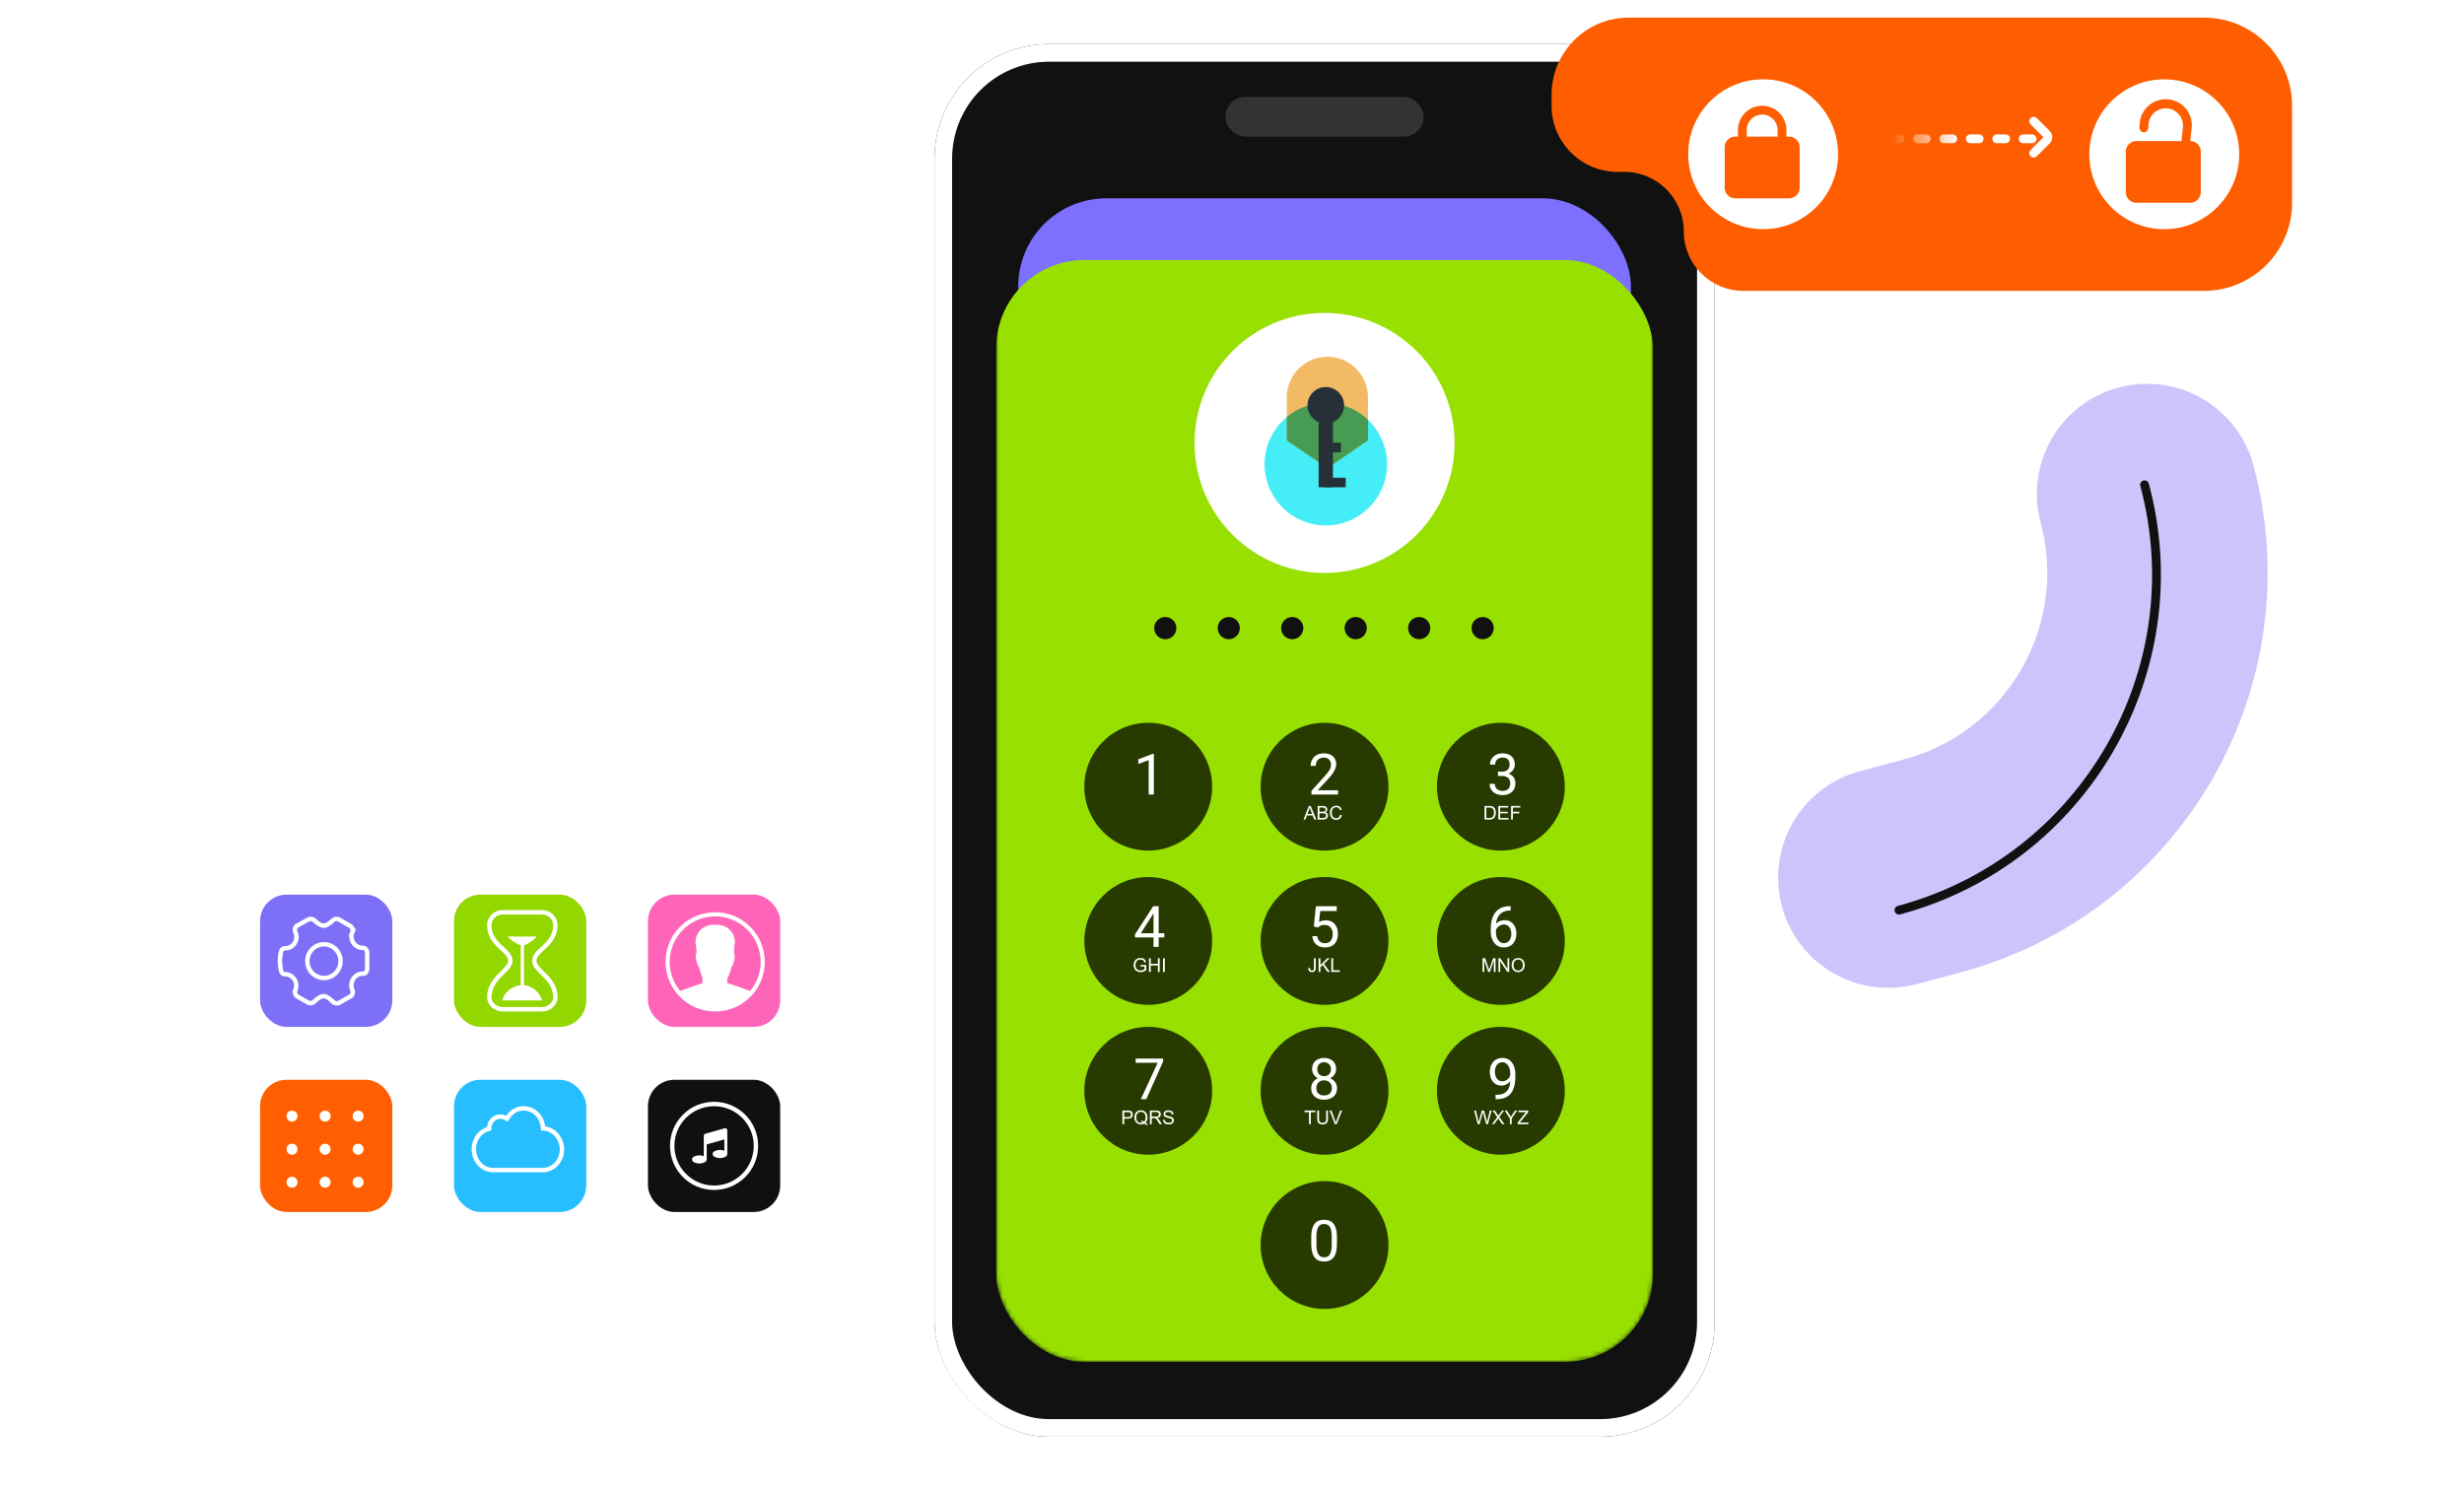
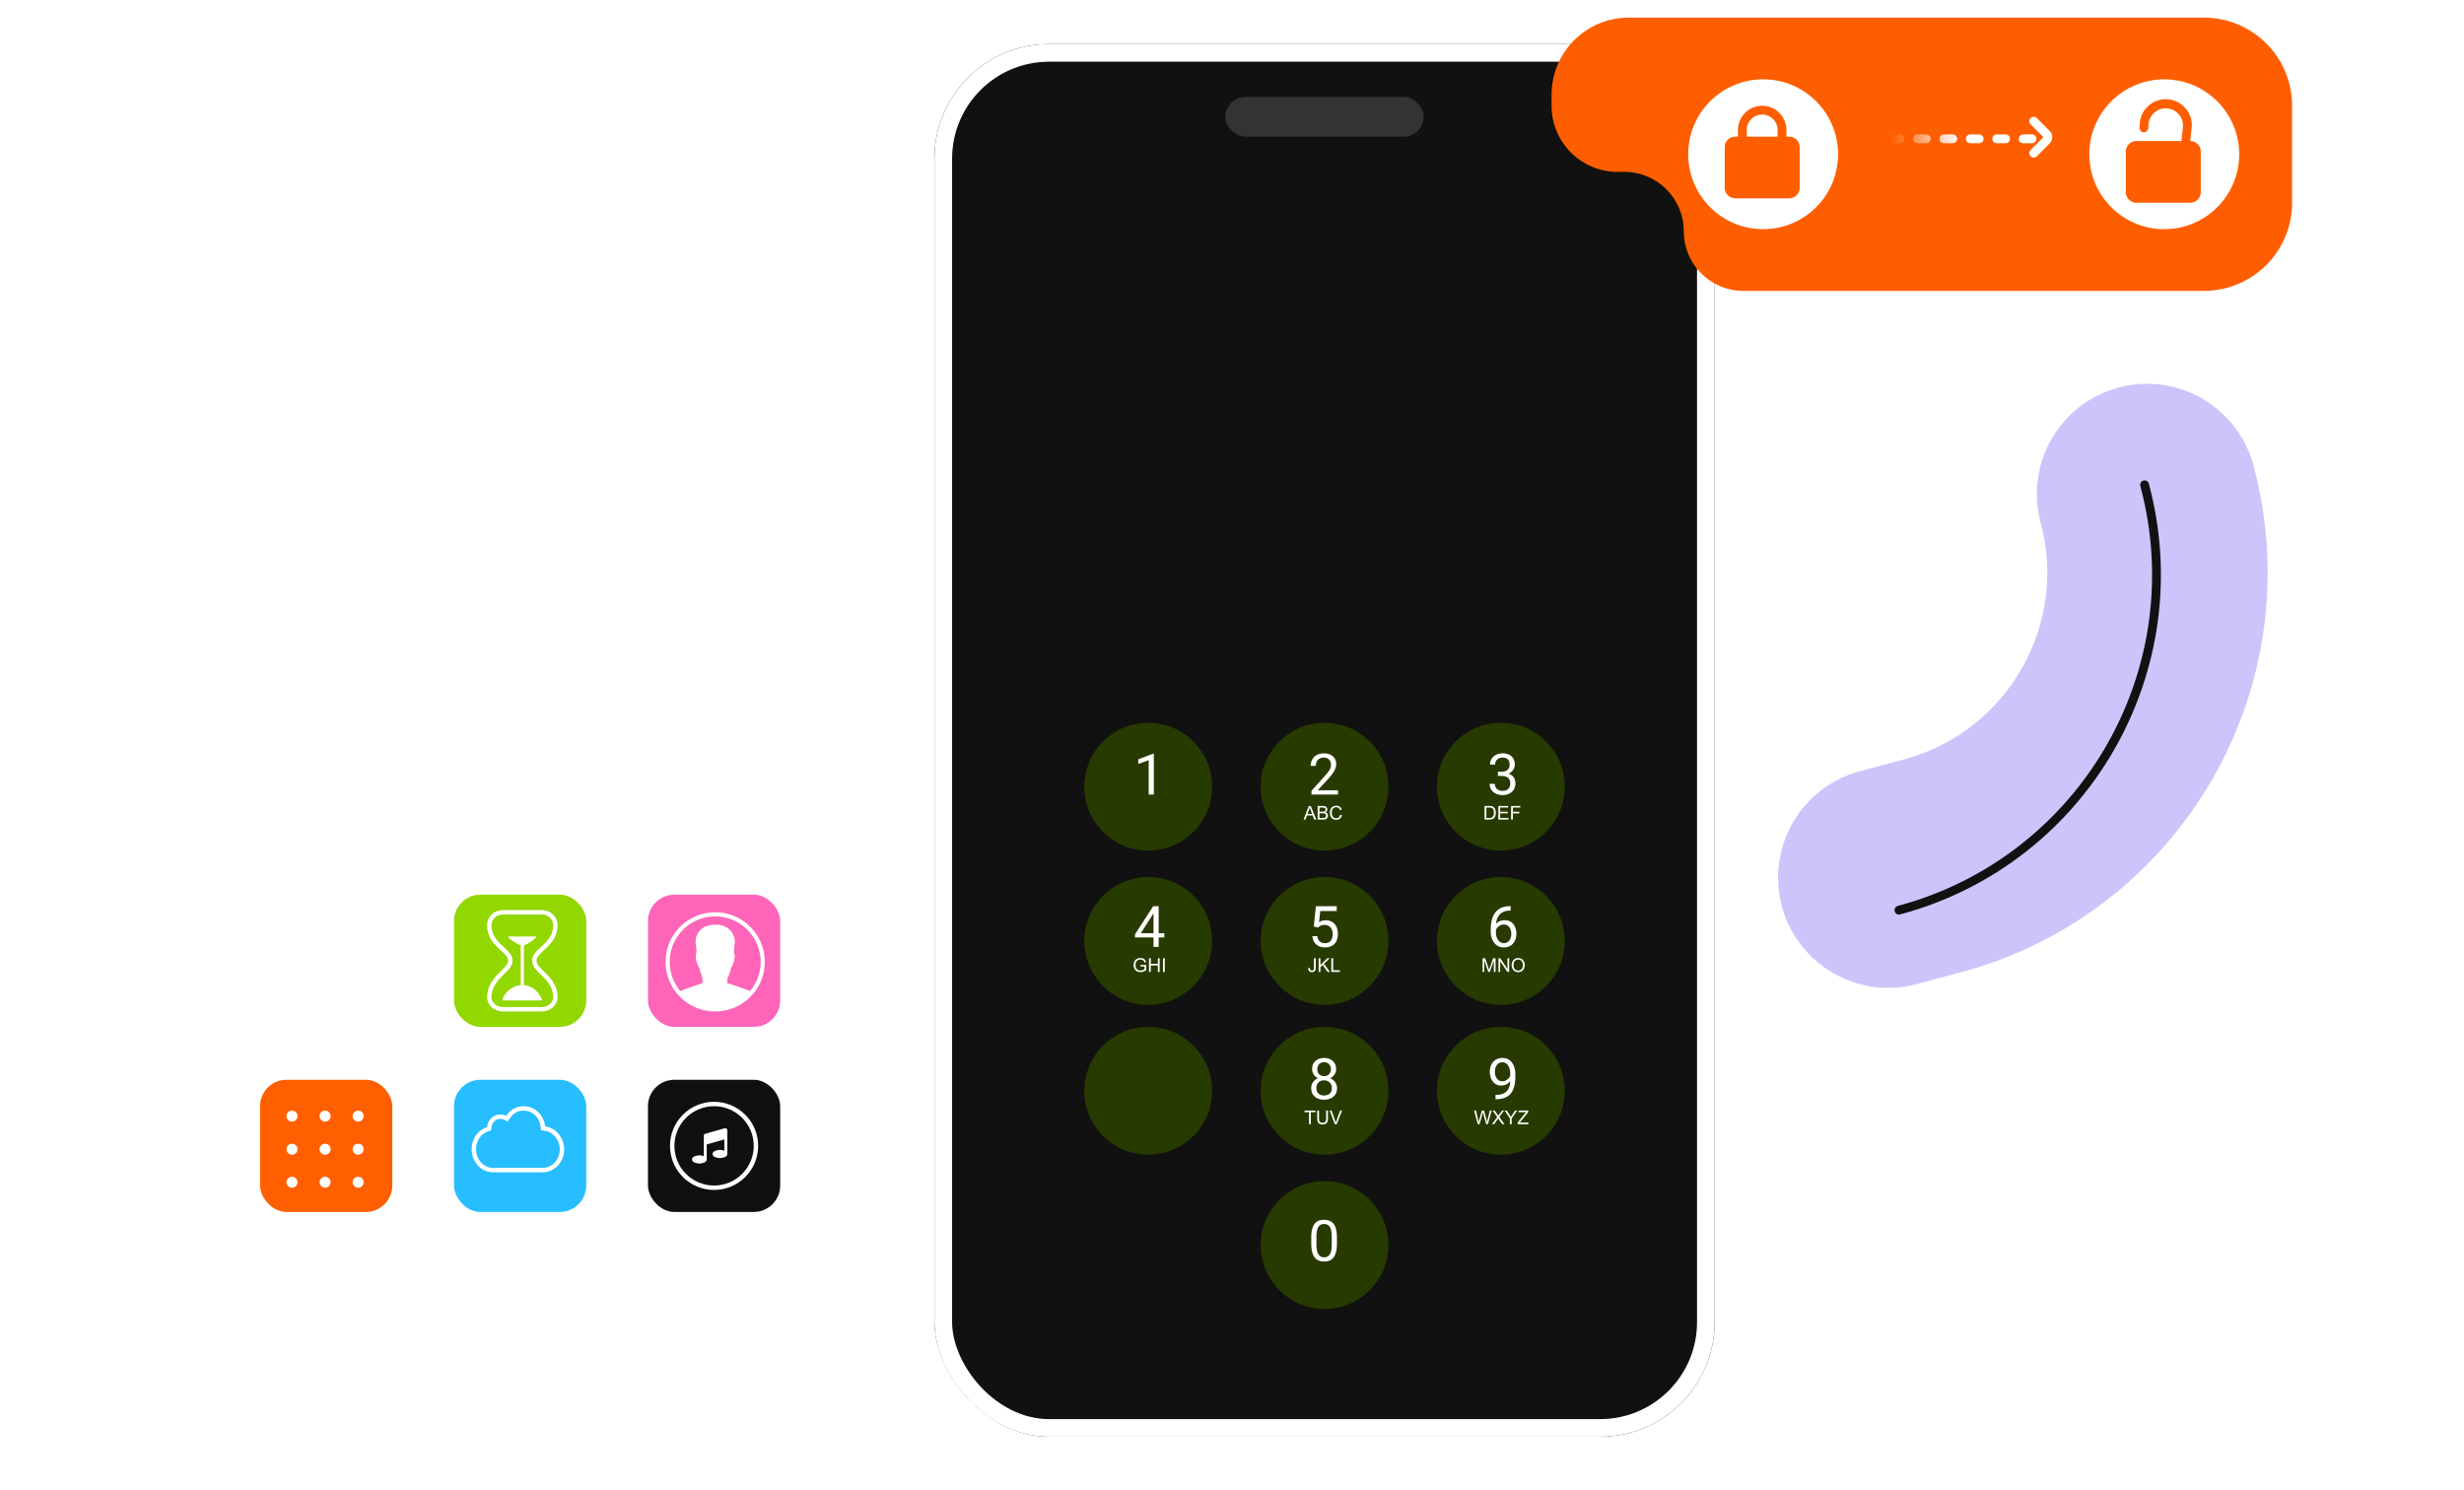
<svg xmlns="http://www.w3.org/2000/svg" width="559" height="338" fill="none">
  <g filter="url(#a)">
    <rect x="212" y="6" width="177" height="316" rx="26" fill="#111" />
    <rect x="214" y="8" width="173" height="312" rx="24" stroke="#fff" stroke-width="4" />
  </g>
  <mask id="b" style="mask-type:alpha" maskUnits="userSpaceOnUse" x="226" y="38" width="149" height="271">
-     <rect x="226" y="38" width="149" height="271" rx="20" fill="#98E001" />
-   </mask>
+     </mask>
  <g mask="url(#b)">
    <rect x="231" y="45" width="139" height="245" rx="20" fill="#7E70FF" />
    <rect x="226" y="59" width="149" height="250" rx="20" fill="#98E001" />
    <circle cx="300.5" cy="100.5" r="29.5" fill="#fff" />
    <circle cx="300.779" cy="105.326" r="13.896" fill="#45EDF6" />
    <path d="M291.936 90.165a9.204 9.204 0 0 1 18.408 0v9.746l-9.204 6.316-9.204-6.316v-9.746Z" fill="#F3BA65" />
    <path fill-rule="evenodd" clip-rule="evenodd" d="M310.344 95.249v4.666l-9.204 6.316-9.204-6.316V94.61a13.838 13.838 0 0 1 8.843-3.176c3.706 0 7.073 1.45 9.565 3.815Z" fill="#489B53" />
    <path fill="#263137" d="M299.156 94.676h3.249v15.882h-3.249z" />
    <path fill="#263137" d="M300.6 100.453h3.609v2.166H300.6zM300.6 108.395h4.692v2.166H300.6z" />
    <circle cx="300.78" cy="91.967" r="4.151" fill="#263137" />
  </g>
  <path d="M369.5 4H500c11.046 0 20 8.954 20 20v22c0 11.046-8.954 20-20 20H395.5c-7.456 0-13.5-6.044-13.5-13.5S375.956 39 368.5 39H367c-8.284 0-15-6.716-15-15v-2.5c0-9.665 7.835-17.5 17.5-17.5Z" fill="#FE5E00" />
  <path d="M429 31.5h34" stroke="url(#c)" stroke-width="2" stroke-linecap="round" stroke-dasharray="2 4" />
  <path d="m461.379 27.5 2.914 2.914a1 1 0 0 1 0 1.414l-2.914 2.914" stroke="#fff" stroke-width="2" stroke-linecap="round" />
  <path d="M491 52c9.389 0 17-7.611 17-17s-7.611-17-17-17-17 7.611-17 17 7.611 17 17 17Z" fill="#fff" />
  <g clip-path="url(#d)">
    <path fill-rule="evenodd" clip-rule="evenodd" d="M491.967 22.546a5.914 5.914 0 0 0-6.526 5.456l-.065.907a1 1 0 1 0 1.994.143l.066-.907a3.913 3.913 0 1 1 7.795.696l-.338 3.163h-10.212a2.4 2.4 0 0 0-2.4 2.4v9.2a2.4 2.4 0 0 0 2.4 2.4h12.2a2.4 2.4 0 0 0 2.4-2.4v-9.2a2.4 2.4 0 0 0-2.376-2.4l.314-2.95a5.913 5.913 0 0 0-5.252-6.508Z" fill="#FE5E00" />
  </g>
  <path d="M400 52c9.389 0 17-7.611 17-17s-7.611-17-17-17-17 7.611-17 17 7.611 17 17 17Z" fill="#fff" />
  <path fill-rule="evenodd" clip-rule="evenodd" d="M396.281 31h7v-1.5a3.5 3.5 0 1 0-7 0V31Zm-2 0h-.6a2.4 2.4 0 0 0-2.4 2.4v9.2a2.4 2.4 0 0 0 2.4 2.4h12.2a2.4 2.4 0 0 0 2.4-2.4v-9.2a2.4 2.4 0 0 0-2.4-2.4h-.6v-1.5a5.5 5.5 0 1 0-11 0V31Z" fill="#FE5E00" />
  <circle cx="264.362" cy="142.52" r="2.52" fill="#111" />
  <circle cx="278.762" cy="142.52" r="2.52" fill="#111" />
  <circle cx="293.163" cy="142.52" r="2.52" fill="#111" />
-   <circle cx="307.561" cy="142.52" r="2.52" fill="#111" />
  <circle cx="321.961" cy="142.52" r="2.52" fill="#111" />
  <circle cx="336.362" cy="142.52" r="2.52" fill="#111" />
  <circle cx="260.5" cy="178.5" r="14.5" fill="#273A00" />
  <path d="M261.769 171.017v9.264h-1.171v-7.802l-2.36.86v-1.057l3.347-1.265h.184Z" fill="#fff" />
  <circle cx="300.5" cy="178.5" r="14.5" fill="#273A00" />
  <path d="M303.558 179.319v.962h-6.031v-.841l3.019-3.361c.371-.413.658-.763.861-1.05.206-.291.35-.551.43-.778a2.07 2.07 0 0 0 .126-.709c0-.304-.063-.578-.189-.823a1.427 1.427 0 0 0-.545-.595c-.24-.147-.531-.221-.873-.221-.409 0-.751.08-1.025.24-.27.156-.473.376-.608.658a2.239 2.239 0 0 0-.202.975h-1.171c0-.519.114-.994.342-1.424a2.52 2.52 0 0 1 1.012-1.025c.448-.257.998-.386 1.652-.386.582 0 1.08.103 1.494.31.413.203.729.489.949.861.223.367.335.797.335 1.291 0 .27-.046.544-.139.822a4.218 4.218 0 0 1-.373.823c-.157.274-.34.544-.551.81-.207.266-.428.527-.664.785l-2.468 2.676h4.619ZM295.731 185.961l1.188-3.092h.44l1.266 3.092h-.466l-.361-.937h-1.293l-.339.937h-.435Zm.892-1.27h1.049l-.323-.856a7.76 7.76 0 0 1-.219-.642 3.95 3.95 0 0 1-.167.591l-.34.907Zm2.312 1.27v-3.092h1.16c.237 0 .426.031.568.095a.714.714 0 0 1 .335.288c.082.13.122.266.122.408a.698.698 0 0 1-.107.373.77.77 0 0 1-.325.283.794.794 0 0 1 .43.28.742.742 0 0 1 .152.468c0 .145-.031.28-.093.405a.763.763 0 0 1-.225.287.945.945 0 0 1-.34.154 2.073 2.073 0 0 1-.498.051h-1.179Zm.409-1.793h.669c.181 0 .312-.012.39-.036a.427.427 0 0 0 .234-.154.437.437 0 0 0 .081-.27.492.492 0 0 0-.074-.27.366.366 0 0 0-.211-.16c-.092-.03-.248-.044-.471-.044h-.618v.934Zm0 1.428h.77c.132 0 .225-.005.279-.015a.675.675 0 0 0 .236-.084.455.455 0 0 0 .156-.171.542.542 0 0 0 .061-.262.507.507 0 0 0-.088-.299.457.457 0 0 0-.247-.179 1.46 1.46 0 0 0-.452-.053h-.715v1.063Zm4.696-.719.409.103c-.086.336-.24.593-.464.77a1.273 1.273 0 0 1-.816.264c-.334 0-.605-.068-.815-.203a1.28 1.28 0 0 1-.476-.59 2.107 2.107 0 0 1-.163-.829c0-.322.061-.603.184-.842a1.26 1.26 0 0 1 .525-.546c.228-.126.478-.188.751-.188.309 0 .57.079.78.236.211.158.358.379.441.665l-.403.094c-.071-.225-.175-.388-.312-.491a.828.828 0 0 0-.514-.154c-.238 0-.437.057-.597.171a.906.906 0 0 0-.336.46 1.855 1.855 0 0 0-.097.592c0 .263.038.493.114.69a.858.858 0 0 0 .359.439 1 1 0 0 0 .525.146.882.882 0 0 0 .582-.199c.159-.132.267-.328.323-.588Z" fill="#fff" />
  <circle cx="300.5" cy="213.5" r="14.5" fill="#273A00" />
  <path d="m299.002 210.458-.937-.24.462-4.588h4.727v1.082h-3.733l-.279 2.506c.169-.097.382-.188.639-.272.262-.084.562-.127.899-.127.426 0 .808.074 1.145.222.338.143.625.35.861.62.241.27.424.595.551.975.126.379.189.803.189 1.271 0 .443-.061.851-.183 1.222a2.732 2.732 0 0 1-.538.974c-.24.275-.544.488-.911.639-.363.152-.791.228-1.285.228-.371 0-.723-.05-1.057-.152a2.714 2.714 0 0 1-.886-.474 2.56 2.56 0 0 1-.632-.798 3.178 3.178 0 0 1-.304-1.126h1.114c.05.346.152.637.303.873.152.237.351.416.595.538.249.118.538.177.867.177.279 0 .525-.048.741-.145a1.47 1.47 0 0 0 .544-.418c.147-.181.259-.401.335-.658.08-.257.12-.546.12-.867 0-.291-.04-.561-.12-.81-.08-.249-.2-.466-.36-.652a1.598 1.598 0 0 0-.576-.43 1.859 1.859 0 0 0-.785-.158c-.392 0-.69.053-.892.158a3.434 3.434 0 0 0-.614.43ZM296.802 219.646l.369-.051c.01.237.054.398.133.485a.416.416 0 0 0 .327.131.5.5 0 0 0 .266-.069.377.377 0 0 0 .154-.192 1.3 1.3 0 0 0 .042-.388v-2.131h.409v2.107c0 .259-.032.459-.095.602a.66.66 0 0 1-.297.324.967.967 0 0 1-.477.112c-.272 0-.48-.078-.624-.234-.144-.156-.213-.388-.207-.696Zm2.352.877v-3.092h.409v1.534l1.536-1.534h.554l-1.297 1.253 1.354 1.839h-.54l-1.101-1.565-.506.494v1.071h-.409Zm2.881 0v-3.092h.409v2.728h1.523v.364h-1.932Z" fill="#fff" />
  <circle cx="300.5" cy="247.5" r="14.5" fill="#273A00" />
  <path d="M303.33 246.905c0 .561-.13 1.038-.392 1.43a2.455 2.455 0 0 1-1.05.886 3.505 3.505 0 0 1-1.488.304c-.552 0-1.05-.101-1.493-.304a2.458 2.458 0 0 1-1.051-.886c-.257-.392-.386-.869-.386-1.43 0-.367.07-.702.209-1.006.144-.308.344-.576.601-.804a2.76 2.76 0 0 1 .924-.525c.359-.126.753-.19 1.184-.19.565 0 1.069.11 1.512.329.443.215.791.513 1.044.893.258.379.386.814.386 1.303Zm-1.177-.025c0-.342-.074-.644-.221-.905a1.567 1.567 0 0 0-.62-.62 1.869 1.869 0 0 0-.924-.222c-.359 0-.669.074-.931.222a1.546 1.546 0 0 0-.601.62 1.854 1.854 0 0 0-.215.905c0 .354.07.658.209.911.143.249.346.441.607.576.266.131.581.196.943.196.363 0 .675-.065.937-.196.262-.135.462-.327.601-.576.144-.253.215-.557.215-.911Zm.962-4.297c0 .447-.118.85-.354 1.209a2.468 2.468 0 0 1-.968.848 3.06 3.06 0 0 1-1.393.31c-.527 0-.997-.104-1.411-.31a2.422 2.422 0 0 1-.962-.848 2.18 2.18 0 0 1-.348-1.209c0-.536.116-.991.348-1.367a2.31 2.31 0 0 1 .969-.86 3.155 3.155 0 0 1 1.398-.298c.527 0 .996.099 1.405.298.409.198.73.485.962.86.236.376.354.831.354 1.367Zm-1.171.019c0-.308-.065-.58-.196-.816a1.428 1.428 0 0 0-.544-.557 1.546 1.546 0 0 0-.81-.209 1.62 1.62 0 0 0-.81.196 1.367 1.367 0 0 0-.538.544c-.126.237-.19.517-.19.842 0 .316.064.593.19.829a1.4 1.4 0 0 0 .544.551c.232.13.502.196.81.196.308 0 .576-.066.804-.196.232-.131.414-.315.544-.551.131-.236.196-.513.196-.829ZM296.978 255.078v-2.727h-1.019v-.365h2.451v.365h-1.023v2.727h-.409Zm3.883-3.092h.409v1.786c0 .311-.035.558-.105.741a.91.91 0 0 1-.382.447c-.183.114-.423.171-.721.171-.29 0-.527-.05-.711-.15a.856.856 0 0 1-.395-.432c-.078-.19-.118-.449-.118-.777v-1.786h.409v1.784c0 .269.025.467.074.595a.576.576 0 0 0 .258.293.896.896 0 0 0 .447.104c.301 0 .515-.068.643-.205.128-.136.192-.399.192-.787v-1.784Zm1.977 3.092-1.199-3.092h.443l.804 2.246c.065.18.119.349.162.507.048-.169.104-.338.167-.507l.835-2.246h.418l-1.211 3.092h-.419Z" fill="#fff" />
  <circle cx="300.5" cy="282.5" r="14.5" fill="#273A00" />
  <path d="M303.305 280.776v1.405c0 .755-.067 1.392-.202 1.911-.135.519-.33.937-.583 1.253a2.217 2.217 0 0 1-.917.69 3.274 3.274 0 0 1-1.203.209 3.46 3.46 0 0 1-.98-.133c-.3-.089-.57-.23-.81-.424a2.566 2.566 0 0 1-.608-.772 4.15 4.15 0 0 1-.386-1.152 8.265 8.265 0 0 1-.133-1.582v-1.405c0-.755.068-1.388.203-1.898.139-.511.335-.92.588-1.228.253-.312.557-.536.911-.671.359-.135.76-.202 1.203-.202.358 0 .687.044.987.133.304.084.574.221.81.411.236.186.437.435.601.747.169.308.298.685.386 1.133.089.447.133.972.133 1.575Zm-1.177 1.595v-1.791c0-.413-.025-.776-.076-1.088a3.377 3.377 0 0 0-.209-.81 1.618 1.618 0 0 0-.354-.545 1.251 1.251 0 0 0-.487-.303 1.742 1.742 0 0 0-.614-.102c-.279 0-.525.053-.741.159a1.328 1.328 0 0 0-.544.487c-.143.223-.253.517-.329.879a6.566 6.566 0 0 0-.114 1.323v1.791c0 .413.023.778.07 1.095.05.316.124.59.221.822.097.228.215.416.355.564.139.147.299.257.481.329.185.067.39.101.613.101.287 0 .538-.055.753-.165.216-.109.395-.28.538-.512.148-.236.258-.538.329-.905.072-.371.108-.814.108-1.329Z" fill="#fff" />
  <circle cx="260.5" cy="213.5" r="14.5" fill="#273A00" />
  <path d="M264.148 211.743v.962h-6.657v-.69l4.126-6.385h.956l-1.025 1.848-2.728 4.265h5.328Zm-1.284-6.113v9.214h-1.171v-9.214h1.171ZM258.738 219.311v-.363l1.31-.002v1.147c-.201.16-.409.281-.623.363a1.86 1.86 0 0 1-.658.12c-.303 0-.58-.065-.829-.194a1.303 1.303 0 0 1-.561-.565 1.784 1.784 0 0 1-.19-.825c0-.301.063-.581.188-.842.127-.261.308-.455.544-.582.237-.126.509-.19.817-.19.223 0 .425.037.605.11a.987.987 0 0 1 .426.302c.103.129.181.298.234.506l-.369.101a1.136 1.136 0 0 0-.173-.371.697.697 0 0 0-.295-.215 1.068 1.068 0 0 0-.426-.082c-.187 0-.349.028-.485.086a.904.904 0 0 0-.332.224 1.104 1.104 0 0 0-.194.305 1.637 1.637 0 0 0-.118.623c0 .275.047.506.142.692a.917.917 0 0 0 .415.413c.182.09.374.135.578.135.177 0 .35-.034.519-.101.169-.069.297-.142.384-.22v-.575h-.909Zm1.928 1.212v-3.092h.409v1.27h1.607v-1.27h.41v3.092h-.41v-1.457h-1.607v1.457h-.409Zm3.179 0v-3.092h.409v3.092h-.409Z" fill="#fff" />
  <circle cx="260.5" cy="247.5" r="14.5" fill="#273A00" />
-   <path d="M263.876 240.185v.658l-3.816 8.555h-1.234l3.81-8.251h-4.987v-.962h6.227ZM254.63 255.078v-3.092h1.166c.205 0 .362.01.471.029a.926.926 0 0 1 .381.146c.103.07.185.169.247.297a.944.944 0 0 1 .095.422.957.957 0 0 1-.251.669c-.167.181-.47.272-.907.272h-.793v1.257h-.409Zm.409-1.622h.799c.265 0 .452-.049.564-.148.111-.098.166-.237.166-.415 0-.13-.033-.24-.099-.331a.454.454 0 0 0-.257-.184 1.776 1.776 0 0 0-.382-.027h-.791v1.105Zm4.816 1.291c.189.131.365.226.525.287l-.12.285a2.429 2.429 0 0 1-.665-.38 1.529 1.529 0 0 1-.759.192c-.28 0-.534-.068-.762-.203a1.356 1.356 0 0 1-.527-.569 1.828 1.828 0 0 1-.184-.827c0-.305.062-.583.186-.833.124-.251.3-.441.527-.572.23-.131.486-.196.768-.196.286 0 .543.068.772.205.229.135.404.324.523.569.121.243.182.518.182.825 0 .254-.039.484-.116.687a1.452 1.452 0 0 1-.35.53Zm-.901-.523c.236.066.431.164.584.295.241-.219.361-.549.361-.989 0-.25-.043-.469-.129-.656a.97.97 0 0 0-.373-.435 1.003 1.003 0 0 0-.551-.156 1.01 1.01 0 0 0-.759.314c-.201.209-.302.52-.302.935 0 .402.099.711.298.926a.995.995 0 0 0 .763.323c.147 0 .284-.028.414-.083a1.322 1.322 0 0 0-.405-.177l.099-.297Zm1.926.854v-3.092h1.371c.275 0 .485.028.628.084a.68.68 0 0 1 .344.293.878.878 0 0 1 .129.467.776.776 0 0 1-.213.554c-.142.151-.361.246-.658.287.108.052.19.104.247.154.119.11.232.247.339.411l.538.842h-.515l-.409-.643a5.64 5.64 0 0 0-.295-.426.89.89 0 0 0-.209-.207.588.588 0 0 0-.186-.082 1.2 1.2 0 0 0-.227-.015h-.475v1.373h-.409Zm.409-1.727h.88c.187 0 .333-.019.438-.057a.48.48 0 0 0 .323-.464.458.458 0 0 0-.16-.361c-.106-.094-.273-.142-.502-.142h-.979v1.024Zm2.567.734.386-.034a.867.867 0 0 0 .127.382.712.712 0 0 0 .312.24c.14.061.299.091.474.091.157 0 .294-.023.414-.07a.567.567 0 0 0 .266-.19.441.441 0 0 0 .088-.265.402.402 0 0 0-.084-.254.616.616 0 0 0-.279-.183 5.544 5.544 0 0 0-.55-.15c-.284-.069-.483-.133-.597-.194a.842.842 0 0 1-.331-.287.713.713 0 0 1-.108-.386c0-.156.045-.301.133-.436a.817.817 0 0 1 .388-.31c.17-.071.36-.106.568-.106.229 0 .431.037.605.112a.862.862 0 0 1 .405.325.937.937 0 0 1 .152.487l-.392.029c-.022-.195-.093-.343-.216-.442-.121-.1-.3-.15-.537-.15-.248 0-.429.045-.543.137a.407.407 0 0 0-.168.327c0 .111.04.202.12.274.079.072.284.146.616.222.333.074.562.139.685.196.18.083.313.188.399.316a.764.764 0 0 1 .129.439.84.84 0 0 1-.142.466.941.941 0 0 1-.407.34c-.175.08-.374.12-.595.12-.279 0-.514-.041-.704-.122a.99.99 0 0 1-.445-.368 1.054 1.054 0 0 1-.169-.556Z" fill="#fff" />
  <circle cx="340.5" cy="178.5" r="14.5" fill="#273A00" />
  <path d="M339.831 175.099h.836c.409 0 .746-.068 1.012-.203.27-.139.47-.327.601-.563.135-.241.203-.511.203-.81 0-.355-.059-.652-.177-.892a1.195 1.195 0 0 0-.532-.545c-.236-.122-.536-.183-.899-.183-.329 0-.62.065-.873.196a1.436 1.436 0 0 0-.588.544c-.14.236-.209.515-.209.836h-1.171c0-.469.118-.895.354-1.279.237-.384.568-.69.994-.917.43-.228.928-.342 1.493-.342.557 0 1.045.099 1.462.297.418.194.743.486.975.874.232.384.348.862.348 1.436 0 .232-.055.481-.165.747a2.207 2.207 0 0 1-.5.734 2.572 2.572 0 0 1-.873.563c-.359.144-.789.215-1.291.215h-1v-.708Zm0 .961v-.702h1c.587 0 1.072.07 1.456.209.383.139.685.325.904.557.224.232.38.487.469.765.093.275.139.549.139.823 0 .43-.074.812-.221 1.145a2.344 2.344 0 0 1-.614.848c-.262.232-.57.407-.924.526a3.65 3.65 0 0 1-1.158.177c-.401 0-.779-.057-1.133-.171a2.92 2.92 0 0 1-.93-.494 2.31 2.31 0 0 1-.633-.803 2.529 2.529 0 0 1-.228-1.095h1.171c0 .321.069.601.209.842.143.24.346.428.607.563.266.131.578.196.937.196.358 0 .666-.061.924-.184a1.33 1.33 0 0 0 .601-.569c.143-.253.215-.572.215-.956s-.08-.698-.241-.943a1.413 1.413 0 0 0-.683-.55 2.656 2.656 0 0 0-1.031-.184h-.836ZM336.792 185.961v-3.092h1.066c.24 0 .424.014.55.044.177.041.329.114.454.221.163.138.284.315.365.53.081.214.122.458.122.734 0 .235-.027.443-.082.624a1.53 1.53 0 0 1-.211.452c-.086.118-.18.211-.283.28a1.13 1.13 0 0 1-.369.154 2.1 2.1 0 0 1-.496.053h-1.116Zm.41-.365h.66c.204 0 .363-.019.479-.057a.689.689 0 0 0 .278-.16.973.973 0 0 0 .226-.39 1.9 1.9 0 0 0 .082-.597c0-.324-.053-.572-.16-.745a.798.798 0 0 0-.386-.35c-.11-.042-.286-.063-.53-.063h-.649v2.362Zm2.721.365v-3.092h2.236v.365h-1.827v.947h1.711v.362h-1.711v1.053h1.898v.365h-2.307Zm2.894 0v-3.092h2.086v.365h-1.677v.957h1.451v.365h-1.451v1.405h-.409Z" fill="#fff" />
  <path opacity=".4" d="m428.389 199.145 9.983-2.675c36.757-9.849 58.57-47.63 48.721-84.387v0" stroke="#7D70F7" stroke-width="50" stroke-linecap="round" />
  <path d="M430.809 206.518c42.04-11.265 66.989-54.477 55.724-96.518" stroke="#111" stroke-width="2" stroke-linecap="round" />
  <circle cx="340.5" cy="213.5" r="14.5" fill="#273A00" />
  <path d="M342.616 205.617h.101v.994h-.101c-.621 0-1.139.101-1.557.304a2.549 2.549 0 0 0-.994.803 3.324 3.324 0 0 0-.531 1.127 5.142 5.142 0 0 0-.158 1.272v1.354c0 .409.048.772.145 1.088.097.312.23.576.399.791.169.215.358.378.569.488.216.109.439.164.671.164.27 0 .511-.051.722-.152.211-.105.388-.251.531-.436.148-.19.26-.414.336-.671.075-.258.113-.54.113-.848 0-.274-.033-.538-.101-.791a2.106 2.106 0 0 0-.31-.684 1.49 1.49 0 0 0-1.266-.651c-.324 0-.628.08-.911.24a2.085 2.085 0 0 0-.69.62c-.177.253-.278.53-.303.829l-.62-.006c.059-.473.168-.876.329-1.209a2.57 2.57 0 0 1 .607-.822c.245-.216.517-.372.816-.469.304-.101.625-.152.962-.152.46 0 .857.087 1.19.26.333.173.608.405.823.696.215.287.373.612.474.974.106.359.158.728.158 1.108 0 .434-.061.842-.183 1.221-.122.38-.306.713-.551 1-.24.287-.537.511-.892.671-.354.16-.766.24-1.234.24-.498 0-.932-.101-1.303-.303a2.78 2.78 0 0 1-.924-.823 3.748 3.748 0 0 1-.551-1.139 4.518 4.518 0 0 1-.183-1.272v-.551c0-.649.065-1.286.196-1.911a5.096 5.096 0 0 1 .677-1.696 3.468 3.468 0 0 1 1.348-1.208c.574-.3 1.305-.45 2.196-.45ZM336.342 220.523v-3.092h.616l.732 2.19c.067.204.116.356.147.457.035-.112.09-.277.165-.495l.74-2.152h.551v3.092h-.395v-2.588l-.898 2.588h-.369l-.895-2.632v2.632h-.394Zm3.607 0v-3.092h.42l1.624 2.428v-2.428h.392v3.092h-.42l-1.624-2.43v2.43h-.392Zm3.001-1.506c0-.513.138-.914.414-1.204.275-.291.631-.437 1.067-.437.286 0 .543.068.772.205.229.136.404.327.523.571.121.244.182.52.182.829 0 .314-.064.595-.19.842a1.302 1.302 0 0 1-.538.563c-.232.127-.482.19-.751.19-.291 0-.551-.07-.78-.211a1.344 1.344 0 0 1-.521-.576 1.731 1.731 0 0 1-.178-.772Zm.422.007c0 .372.1.666.3.881a.993.993 0 0 0 .755.321.981.981 0 0 0 .759-.325c.2-.216.3-.524.3-.922 0-.251-.043-.471-.129-.658a.962.962 0 0 0-.373-.436 1.003 1.003 0 0 0-.551-.156c-.289 0-.539.099-.749.299-.208.198-.312.53-.312.996Z" fill="#fff" />
  <circle cx="340.5" cy="247.5" r="14.5" fill="#273A00" />
  <path d="M339.287 248.418h.12c.675 0 1.224-.095 1.646-.285.421-.19.746-.445.974-.766.228-.321.384-.681.468-1.082.085-.405.127-.821.127-1.247v-1.411a3.9 3.9 0 0 0-.146-1.114 2.394 2.394 0 0 0-.392-.816 1.741 1.741 0 0 0-.563-.5 1.392 1.392 0 0 0-.671-.171c-.27 0-.512.055-.728.165-.211.105-.39.255-.538.449a2.152 2.152 0 0 0-.329.684 3.046 3.046 0 0 0-.114.854c0 .274.034.54.102.797.067.258.171.49.31.696.139.207.312.372.519.494.211.118.457.177.74.177.262 0 .506-.051.734-.152a2.116 2.116 0 0 0 1.044-1.038c.11-.227.173-.466.19-.715h.557c0 .35-.07.696-.209 1.038a3.182 3.182 0 0 1-.569.924 2.912 2.912 0 0 1-.861.671 2.38 2.38 0 0 1-1.076.247c-.455 0-.85-.089-1.183-.266a2.395 2.395 0 0 1-.823-.709 3.22 3.22 0 0 1-.474-.987 4.139 4.139 0 0 1-.152-1.114c0-.439.061-.85.183-1.234.123-.384.304-.721.544-1.012a2.47 2.47 0 0 1 .893-.69c.358-.165.772-.247 1.24-.247.527 0 .977.106 1.348.317.371.21.673.493.905.847.236.355.409.754.519 1.197.109.442.164.898.164 1.366v.424c0 .477-.031.962-.095 1.456a5.817 5.817 0 0 1-.348 1.405 3.674 3.674 0 0 1-.74 1.202c-.325.35-.749.629-1.272.835-.519.203-1.16.304-1.924.304h-.12v-.993ZM335.253 255.078l-.821-3.092h.42l.47 2.027c.051.212.095.423.131.633.079-.331.125-.521.139-.572l.589-2.088h.493l.443 1.565c.112.388.192.753.241 1.095.039-.196.091-.42.154-.673l.485-1.987h.411l-.848 3.092h-.394l-.652-2.356a10.003 10.003 0 0 1-.097-.363 6.35 6.35 0 0 1-.091.363l-.656 2.356h-.417Zm3.225 0 1.196-1.611-1.055-1.481h.488l.561.793c.116.164.199.291.249.38.068-.113.15-.23.244-.353l.623-.82h.445l-1.087 1.457 1.171 1.635h-.506l-.779-1.103a6.344 6.344 0 0 1-.135-.207c-.069.113-.118.19-.147.232l-.777 1.078h-.491Zm4.067 0v-1.31l-1.192-1.782h.498l.609.932c.113.174.218.349.315.523.093-.161.205-.344.337-.546l.599-.909h.477l-1.234 1.782v1.31h-.409Zm1.763 0v-.38l1.584-1.98c.113-.141.22-.263.321-.367h-1.725v-.365h2.214v.365l-1.736 2.145-.187.217h1.974v.365h-2.445Z" fill="#fff" />
  <rect x="278" y="22" width="45" height="9" rx="4.5" fill="#333" />
  <g filter="url(#e)">
    <path d="M42 211c0-13.255 10.745-24 24-24h107c13.255 0 24 10.745 24 24v78H66c-13.255 0-24-10.745-24-24v-54Z" fill="#fff" />
  </g>
-   <rect x="59" y="203" width="30" height="30" rx="6" fill="#7D70F7" />
  <path d="m83.308 216.152.002.015-.014 3.717v-.003.004l-.014.055v.028l-.002.009c-.121.682-.494.954-.878.954h-.117c-1.41 0-2.548 1.158-2.561 2.574l-.003.024c-.028.283.032.555.086.735a2.519 2.519 0 0 0 .115.309l.005.011a.409.409 0 0 0 .014.029c.228.535.021 1.189-.39 1.451l-.045.029-2.477 1.395c-.239.119-.397.172-.608.172a1.32 1.32 0 0 1-.926-.389 6.2 6.2 0 0 0-1.052-.875c-.318-.204-.684-.375-1.03-.375-.234 0-.46.076-.644.16-.192.086-.378.2-.545.315a8 8 0 0 0-.78.624l-.03.027-.012.012-.01.009a.474.474 0 0 1-.011.01l-.037.028-.033.038c-.186.212-.51.366-.906.366-.148 0-.284-.043-.481-.109h-.001l-2.446-1.386-.007-.004c-.49-.349-.676-1.014-.471-1.491l.004-.009.003-.009c.033-.085.083-.232.124-.396.04-.158.083-.368.083-.564 0-1.421-1.137-2.599-2.561-2.599h-.057c-.352 0-.742-.278-.879-.95V220.035l-.017-.051-.003-.024-.001-.014-.003-.015c-.061-.363-.192-1.174-.192-1.82 0-.639.13-1.435.19-1.81l.003-.013c0-.007.001-.01.003-.018a.695.695 0 0 0 .013-.074.761.761 0 0 0 .005-.05l.002-.007.001-.008c.122-.683.495-.955.878-.955h.11c1.418 0 2.562-1.171 2.562-2.599 0-.459-.2-.938-.253-1.06l-.004-.01-.005-.009-.004-.008c-.228-.532-.025-1.183.381-1.449l.002-.001 2.602-1.434.002-.001c.185-.063.321-.105.476-.105.341 0 .68.143.926.389.225.227.554.498.895.716.172.109.356.211.539.287.177.073.386.137.599.137.213 0 .423-.064.6-.137.183-.077.367-.179.538-.289.341-.218.67-.489.894-.714l.002-.002c.222-.226.604-.387.925-.387.148 0 .29.044.485.109l2.474 1.425.006.003c.61.341.813.96.603 1.459l-.003.007-.003.007a3.721 3.721 0 0 0-.124.396c-.04.158-.082.368-.082.564 0 1.421 1.137 2.599 2.561 2.599h.11c.352 0 .742.278.88.951v.057l.017.051v.001l.002.023Zm-.002 3.677.492.085-.491-.09v.003l-.001.002Zm.008-3.676v-.001.001Zm-13.577 1.929c0 2.102 1.675 3.821 3.76 3.821 2.087 0 3.762-1.719 3.762-3.821 0-2.101-1.675-3.82-3.761-3.82-2.087 0-3.761 1.719-3.761 3.82Z" stroke="#fff" />
  <rect x="59" y="245" width="30" height="30" rx="6" fill="#FF5F01" />
  <circle cx="66.25" cy="268.25" r="1.25" fill="#fff" />
  <circle cx="66.25" cy="260.75" r="1.25" fill="#fff" />
  <circle cx="66.25" cy="253.25" r="1.25" fill="#fff" />
  <circle cx="73.75" cy="268.25" r="1.25" fill="#fff" />
  <circle cx="73.75" cy="260.75" r="1.25" fill="#fff" />
  <circle cx="73.75" cy="253.25" r="1.25" fill="#fff" />
  <circle cx="81.25" cy="268.25" r="1.25" fill="#fff" />
  <circle cx="81.25" cy="260.75" r="1.25" fill="#fff" />
  <circle cx="81.25" cy="253.25" r="1.25" fill="#fff" />
  <rect x="103" y="203" width="30" height="30" rx="6" fill="#92D700" />
  <path clip-rule="evenodd" d="M122.956 207c1.682 0 3.044 1.301 3.044 2.906 0 4.58-4.782 5.592-4.782 8.094 0 2.387 4.782 3.736 4.782 8.342 0 1.357-1.362 2.658-3.044 2.658h-8.912c-1.681 0-3.044-1.301-3.044-2.658 0-4.606 4.783-6.056 4.783-8.342 0-2.489-4.783-3.525-4.783-8.094 0-1.605 1.363-2.906 3.044-2.906h8.912Z" stroke="#fff" />
  <path fill-rule="evenodd" clip-rule="evenodd" d="M123 227h-9c.209-1.627 2.138-3.321 4.132-3.472V214.5c-1.177-.441-2.471-1.292-2.905-2h6.546c-.593.708-1.728 1.559-2.905 2v9.028c1.994.151 3.705 1.845 4.132 3.472Z" fill="#fff" />
  <rect x="103" y="245" width="30" height="30" rx="6" fill="#27BEFF" />
  <path d="m123.163 255.628.042.395.394.048c2.164.265 3.834 2.27 3.901 4.686-.003 2.678-1.98 4.743-4.4 4.743h-11.2c-2.422 0-4.4-2.068-4.4-4.75 0-2.127 1.277-3.946 3.153-4.549l.316-.101.029-.331c.12-1.349 1.192-2.394 2.442-2.394h.14c.357 0 .692.063 1.024.241l.398.213.253-.375c.83-1.231 2.084-1.954 3.435-1.954h.14c2.174 0 4.078 1.736 4.333 4.128Z" stroke="#fff" />
  <rect x="147" y="203" width="30" height="30" rx="6" fill="#FE65B9" />
  <path d="M162.25 207c-6.215 0-11.25 5.035-11.25 11.25s5.035 11.25 11.25 11.25 11.25-5.035 11.25-11.25S168.465 207 162.25 207Zm0 .936c5.684 0 10.314 4.624 10.314 10.314 0 2.515-.903 4.819-2.401 6.609-1.082-.443-3.564-1.303-5.025-1.736-.13-.038-.146-.048-.146-.579 0-.438.179-.881.357-1.26a6.258 6.258 0 0 0 .498-1.709c.227-.265.541-.784.735-1.779.173-.877.092-1.196-.021-1.493-.011-.033-.027-.065-.033-.092-.043-.206.016-1.271.168-2.099.103-.568-.027-1.774-.806-2.774-.492-.633-1.439-1.407-3.164-1.515h-.947c-1.698.108-2.639.882-3.137 1.515-.784 1-.914 2.206-.811 2.774.152.828.211 1.893.168 2.099-.011.038-.022.065-.033.097-.113.298-.2.617-.021 1.493.2.995.508 1.515.735 1.78.081.616.309 1.298.498 1.709.141.297.205.703.205 1.276 0 .536-.021.541-.14.579-1.52.449-3.927 1.314-4.89 1.731a10.264 10.264 0 0 1-2.417-6.626c0-5.684 4.63-10.314 10.314-10.314Z" fill="#fff" />
  <rect x="147" y="245" width="30" height="30" rx="6" fill="#101010" />
  <circle cx="162" cy="260" r="9.5" stroke="#fff" />
  <path d="M165 256.461v5.385c0 .16-.059.303-.177.428a1.192 1.192 0 0 1-.448.291 3.1 3.1 0 0 1-1.042.204c-.156 0-.324-.017-.502-.051a3.232 3.232 0 0 1-.539-.153 1.184 1.184 0 0 1-.448-.291.604.604 0 0 1 0-.856c.118-.125.267-.222.448-.291.18-.068.36-.119.539-.153a2.688 2.688 0 0 1 1.502.136v-2.581l-4 1.139v3.409c0 .16-.059.303-.177.428a1.184 1.184 0 0 1-.448.291 3.051 3.051 0 0 1-1.041.204c-.157 0-.324-.017-.503-.051a3.259 3.259 0 0 1-.539-.153 1.184 1.184 0 0 1-.448-.291.607.607 0 0 1 0-.856c.118-.125.267-.222.448-.291.181-.068.36-.119.539-.153a2.698 2.698 0 0 1 1.503.136v-4.649a.42.42 0 0 1 .099-.271.513.513 0 0 1 .255-.171l4.333-1.231a.492.492 0 0 1 .146-.019c.139 0 .257.045.354.135a.427.427 0 0 1 .146.326Z" fill="#fff" />
  <defs>
    <filter id="a" x="206.2" y="4.2" width="188.6" height="327.6" filterUnits="userSpaceOnUse" color-interpolation-filters="sRGB">
      <feFlood flood-opacity="0" result="BackgroundImageFix" />
      <feColorMatrix in="SourceAlpha" values="0 0 0 0 0 0 0 0 0 0 0 0 0 0 0 0 0 0 127 0" result="hardAlpha" />
      <feOffset dy="4" />
      <feGaussianBlur stdDeviation="2.9" />
      <feComposite in2="hardAlpha" operator="out" />
      <feColorMatrix values="0 0 0 0 0 0 0 0 0 0 0 0 0 0 0 0 0 0 0.25 0" />
      <feBlend in2="BackgroundImageFix" result="effect1_dropShadow_4601_7001" />
      <feBlend in="SourceGraphic" in2="effect1_dropShadow_4601_7001" result="shape" />
    </filter>
    <filter id="e" x="29.5" y="178.5" width="180" height="127" filterUnits="userSpaceOnUse" color-interpolation-filters="sRGB">
      <feFlood flood-opacity="0" result="BackgroundImageFix" />
      <feColorMatrix in="SourceAlpha" values="0 0 0 0 0 0 0 0 0 0 0 0 0 0 0 0 0 0 127 0" result="hardAlpha" />
      <feOffset dy="4" />
      <feGaussianBlur stdDeviation="6.25" />
      <feComposite in2="hardAlpha" operator="out" />
      <feColorMatrix values="0 0 0 0 0 0 0 0 0 0 0 0 0 0 0 0 0 0 0.14 0" />
      <feBlend in2="BackgroundImageFix" result="effect1_dropShadow_4601_7001" />
      <feBlend in="SourceGraphic" in2="effect1_dropShadow_4601_7001" result="shape" />
    </filter>
    <linearGradient id="c" x1="429" y1="31" x2="463" y2="31" gradientUnits="userSpaceOnUse">
      <stop stop-color="#fff" stop-opacity="0" />
      <stop offset=".453" stop-color="#fff" />
    </linearGradient>
    <clipPath id="d">
      <path fill="#fff" transform="translate(479 22)" d="M0 0h24v24H0z" />
    </clipPath>
  </defs>
</svg>